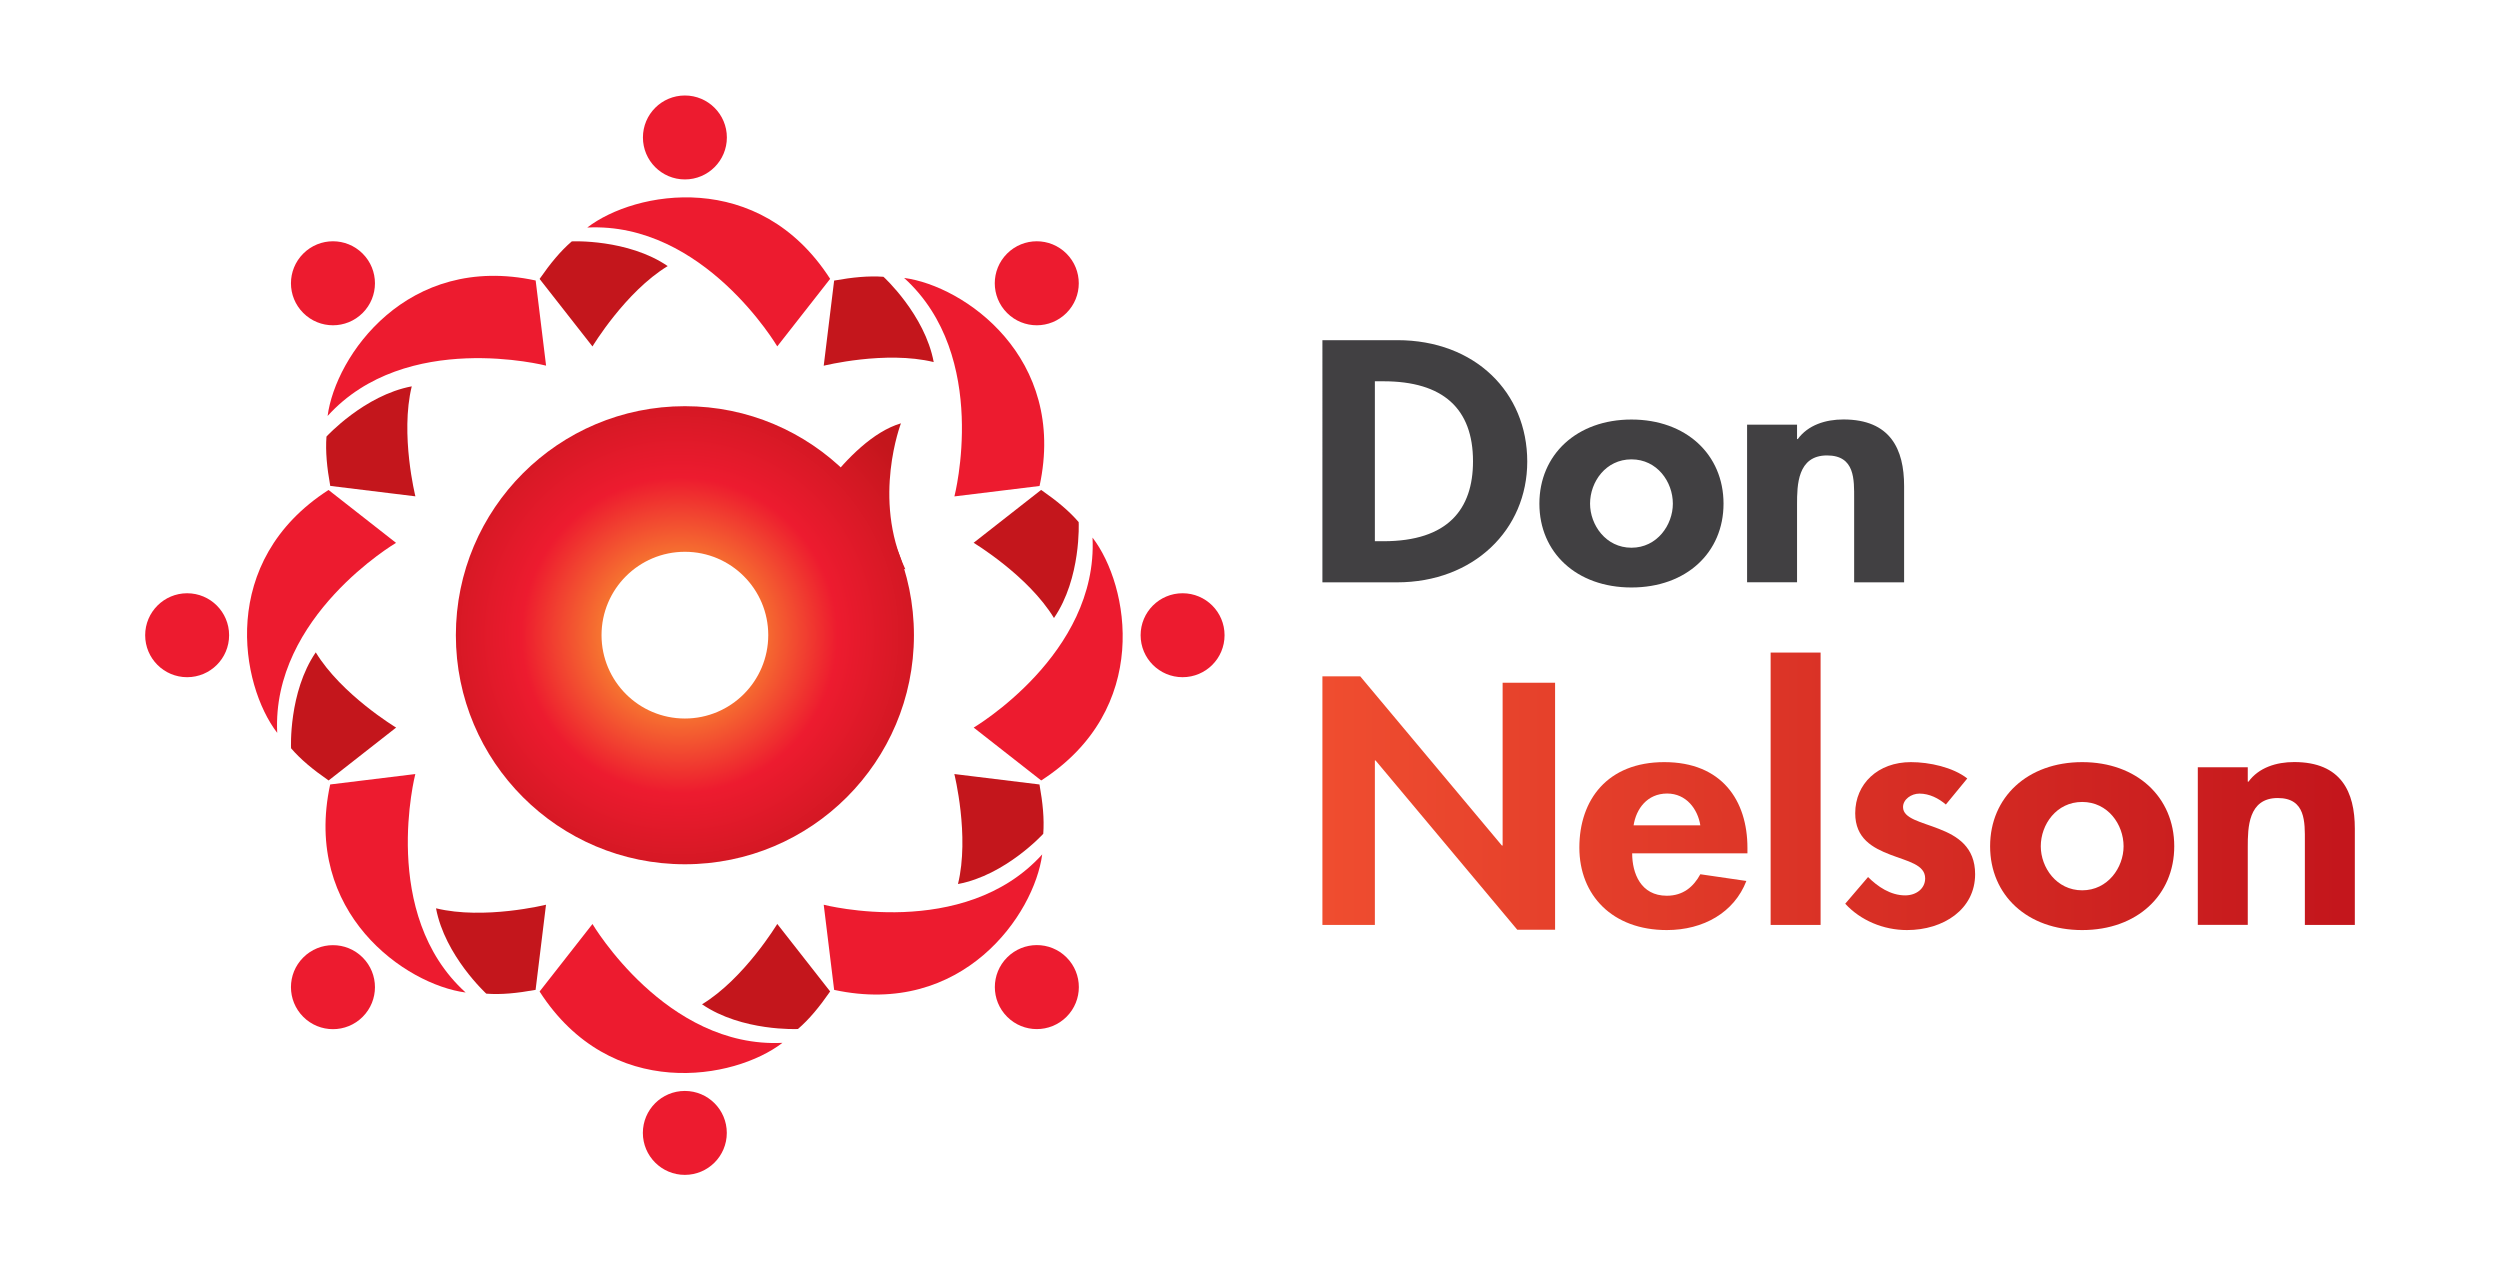
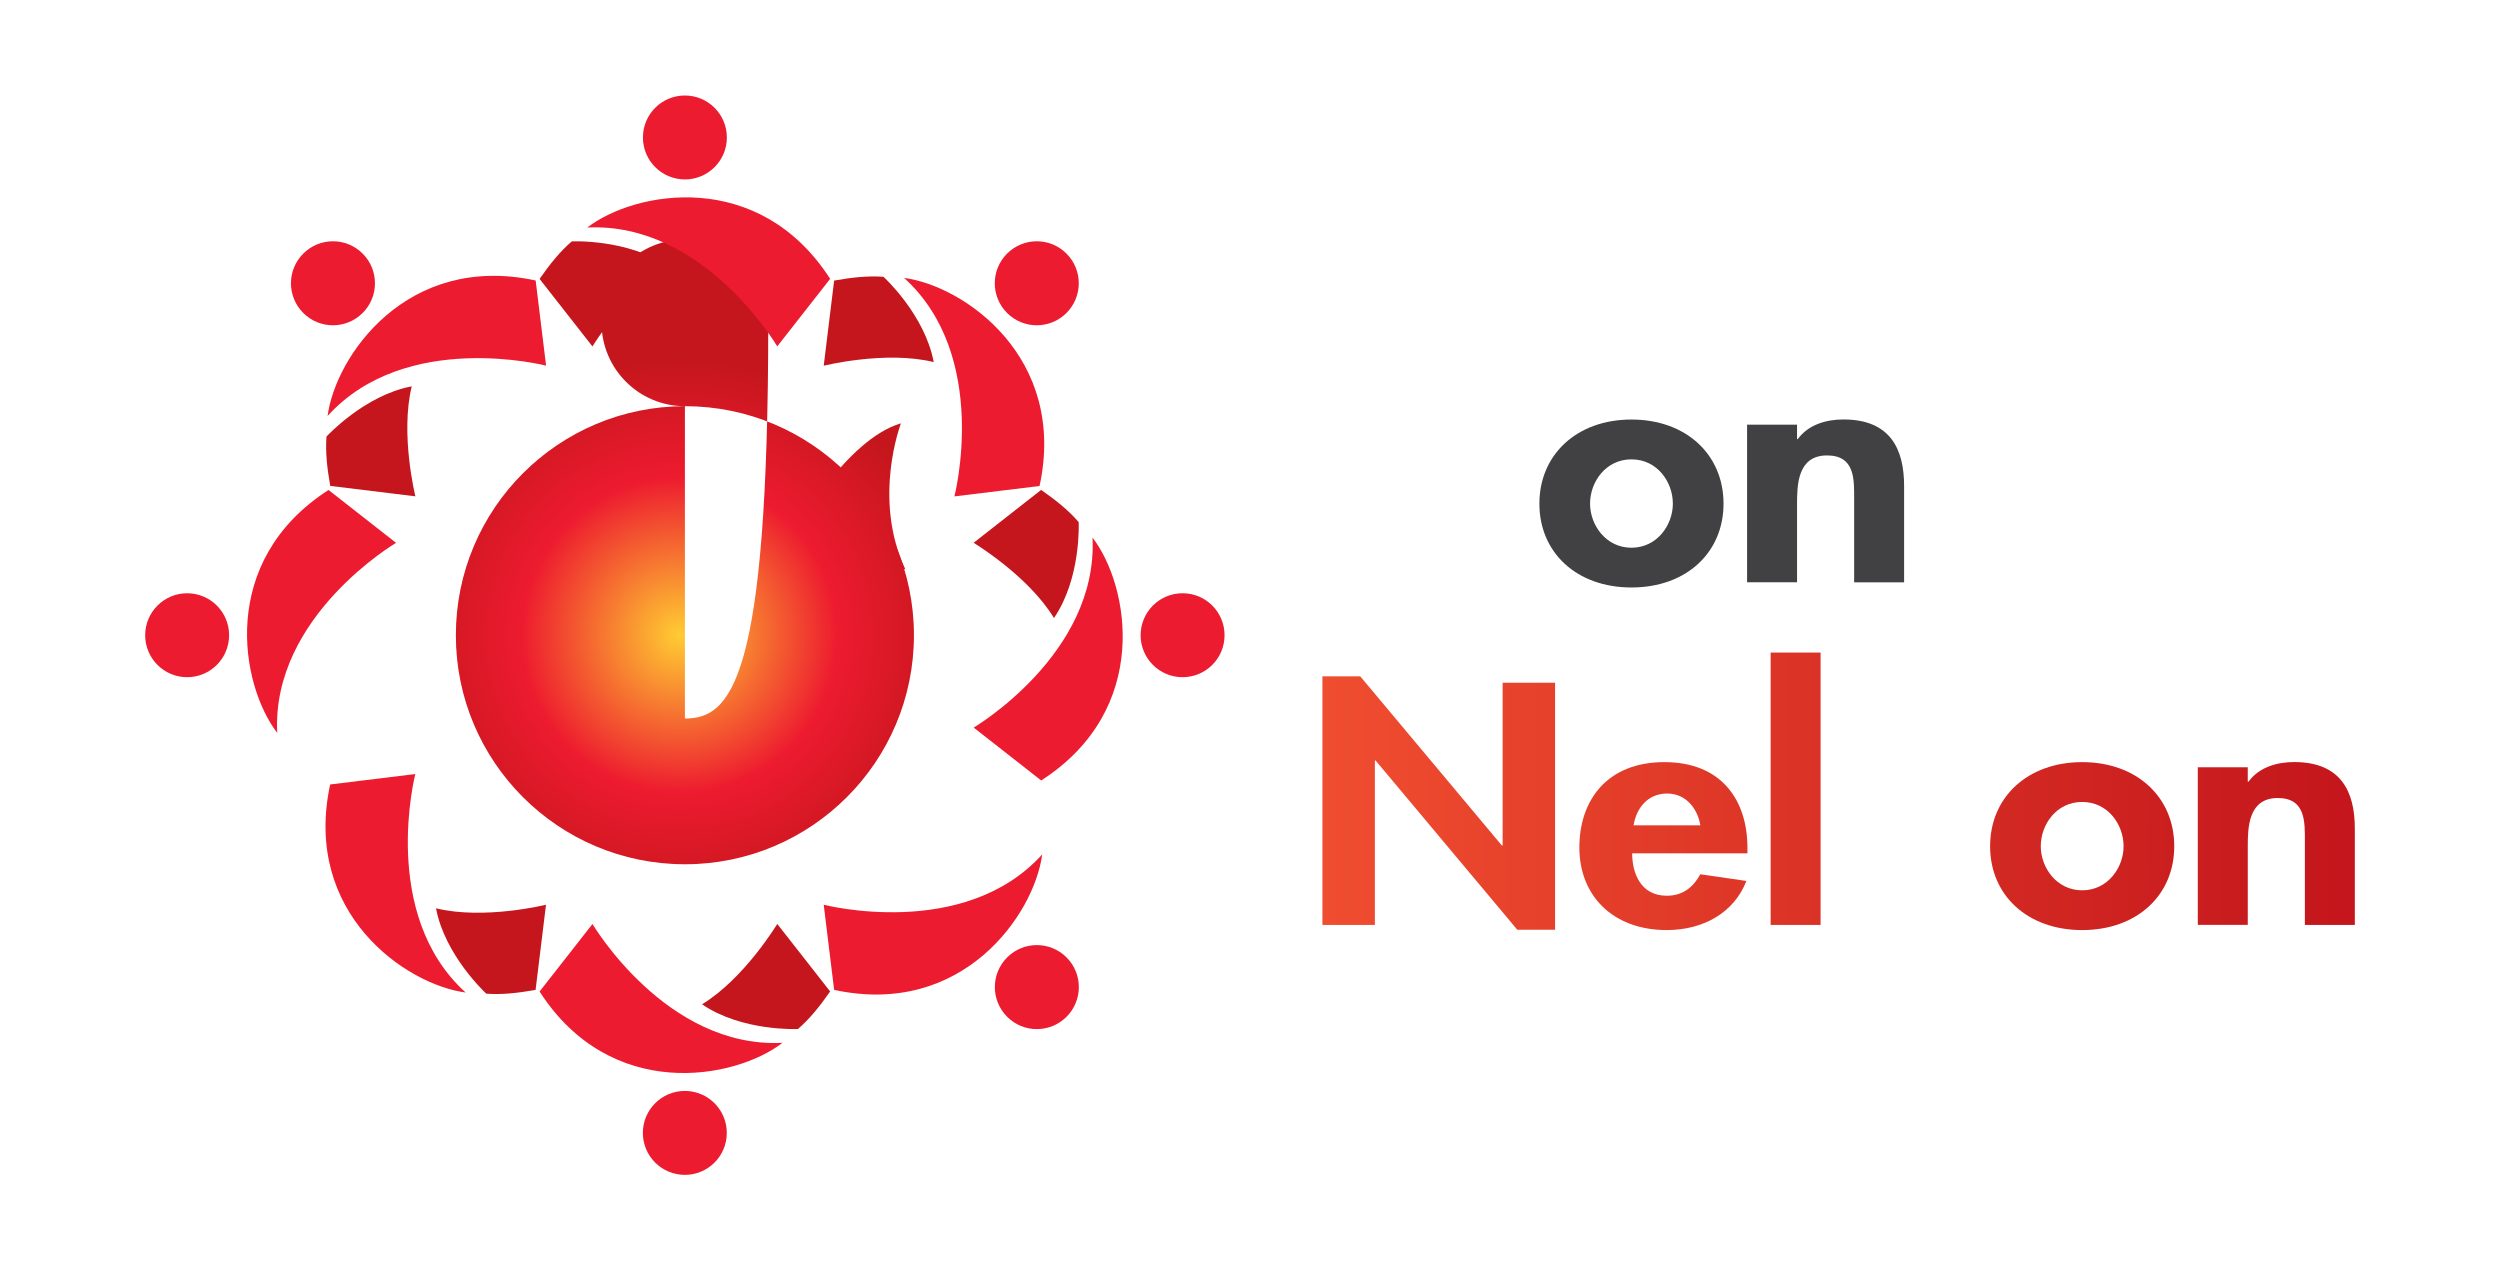
<svg xmlns="http://www.w3.org/2000/svg" version="1.1" id="Layer_1" x="0px" y="0px" viewBox="0 0 350.27 177.99" style="enable-background:new 0 0 350.27 177.99;" xml:space="preserve">
  <style type="text/css">
	.st0{fill:#414042;}
	.st1{fill:url(#XMLID_00000078736187431186381690000016833405928699638421_);}
	.st2{fill:url(#XMLID_00000085943136447441009850000014625510985325518726_);}
	.st3{fill:url(#XMLID_00000081635559684609035740000002533883562939934382_);}
	.st4{fill:url(#XMLID_00000069363696531041829840000000424107220498971547_);}
	.st5{fill:url(#XMLID_00000116916746976752788060000007150954213507664316_);}
	.st6{fill:url(#XMLID_00000030464085462205484960000017163346882892076478_);}
	.st7{fill:url(#XMLID_00000111190595038465309180000007063789500659084182_);}
	.st8{fill:url(#SVGID_1_);}
	.st9{fill:#ED1B2F;}
	.st10{fill:#C4161C;}
</style>
  <g id="XMLID_78_">
    <g id="XMLID_211_">
-       <path id="XMLID_393_" class="st0" d="M185.28,47.66h10.5c10.9,0,18.2,7.33,18.2,17.01c0,9.54-7.5,16.92-18.25,16.92h-10.45V47.66z     M192.63,75.83h1.2c9.05,0,12.55-4.5,12.55-11.2c0-7.38-4.2-11.21-12.55-11.21h-1.2V75.83z" />
      <path id="XMLID_396_" class="st0" d="M241.48,70.57c0,6.84-5.2,11.74-12.9,11.74s-12.9-4.9-12.9-11.74    c0-6.88,5.25-11.79,12.9-11.79C236.23,58.78,241.48,63.68,241.48,70.57z M222.78,70.57c0,2.97,2.2,6.17,5.8,6.17s5.8-3.2,5.8-6.17    c0-3.06-2.2-6.21-5.8-6.21S222.78,67.51,222.78,70.57z" />
      <path id="XMLID_399_" class="st0" d="M251.78,61.52h0.1c1.45-1.98,3.9-2.75,6.4-2.75c6.6,0,8.5,4.19,8.5,9.32v13.5h-7v-11.7    c0-2.66,0.15-6.08-3.8-6.08c-4.15,0-4.2,4.18-4.2,6.84v10.93h-7V59.5h7V61.52z" />
    </g>
    <g id="XMLID_92_">
      <linearGradient id="XMLID_00000045605191235686380900000003908270799703168161_" gradientUnits="userSpaceOnUse" x1="183.242" y1="112.514" x2="327.168" y2="112.514">
        <stop offset="0" style="stop-color:#F04E30" />
        <stop offset="1" style="stop-color:#C4161C" />
      </linearGradient>
      <path id="XMLID_401_" style="fill:url(#XMLID_00000045605191235686380900000003908270799703168161_);" d="M185.28,94.76h5.3    l19.85,23.71h0.1V95.66h7.35v34.6h-5.3l-19.85-23.71h-0.1v23.04h-7.35V94.76z" />
      <linearGradient id="XMLID_00000066485348637765151380000015998140967377886337_" gradientUnits="userSpaceOnUse" x1="183.071" y1="118.543" x2="328.041" y2="118.543">
        <stop offset="0" style="stop-color:#F04E30" />
        <stop offset="1" style="stop-color:#C4161C" />
      </linearGradient>
      <path id="XMLID_403_" style="fill:url(#XMLID_00000066485348637765151380000015998140967377886337_);" d="M228.68,119.56    c0,2.79,1.2,5.94,4.85,5.94c2.3,0,3.75-1.26,4.7-3.01l6.45,0.94c-1.7,4.41-6,6.88-11.15,6.88c-7.6,0-12.25-4.86-12.25-11.56    c0-6.7,3.95-11.97,11.9-11.97c8.05,0,11.65,5.36,11.65,12.01v0.77H228.68z M238.23,115.64c-0.35-2.25-1.95-4.46-4.65-4.46    c-2.8,0-4.35,2.16-4.7,4.46H238.23z" />
      <linearGradient id="XMLID_00000038387115227099991690000001420133327162673320_" gradientUnits="userSpaceOnUse" x1="185.599" y1="110.512" x2="325.351" y2="110.512">
        <stop offset="0" style="stop-color:#F04E30" />
        <stop offset="1" style="stop-color:#C4161C" />
      </linearGradient>
      <path id="XMLID_406_" style="fill:url(#XMLID_00000038387115227099991690000001420133327162673320_);" d="M255.08,129.59h-7V91.43    h7V129.59z" />
      <linearGradient id="XMLID_00000024686823685539086460000016048073178675228829_" gradientUnits="userSpaceOnUse" x1="182.89" y1="118.543" x2="328.122" y2="118.543">
        <stop offset="0" style="stop-color:#F04E30" />
        <stop offset="1" style="stop-color:#C4161C" />
      </linearGradient>
-       <path id="XMLID_408_" style="fill:url(#XMLID_00000024686823685539086460000016048073178675228829_);" d="M272.63,112.72    c-1-0.86-2.3-1.53-3.7-1.53c-1.15,0-2.3,0.81-2.3,1.89c0,1.62,2.55,2.07,5.05,3.06c2.55,0.99,5.05,2.52,5.05,6.34    c0,4.9-4.4,7.83-9.55,7.83c-3.3,0-6.5-1.35-8.65-3.69l3.2-3.74c1.35,1.35,3.15,2.57,5.2,2.57c1.55,0,2.8-0.95,2.8-2.38    c0-1.94-2.45-2.38-4.9-3.33s-4.9-2.25-4.9-5.8c0-4.14,3.2-7.16,7.8-7.16c2.6,0,5.9,0.72,7.9,2.29L272.63,112.72z" />
      <linearGradient id="XMLID_00000158725331692700881680000007025923806784406951_" gradientUnits="userSpaceOnUse" x1="183.066" y1="118.543" x2="328.068" y2="118.543">
        <stop offset="0" style="stop-color:#F04E30" />
        <stop offset="1" style="stop-color:#C4161C" />
      </linearGradient>
      <path id="XMLID_410_" style="fill:url(#XMLID_00000158725331692700881680000007025923806784406951_);" d="M304.63,118.57    c0,6.84-5.2,11.74-12.9,11.74s-12.9-4.9-12.9-11.74c0-6.88,5.25-11.79,12.9-11.79C299.38,106.78,304.63,111.68,304.63,118.57z     M285.93,118.57c0,2.97,2.2,6.17,5.8,6.17c3.6,0,5.8-3.2,5.8-6.17c0-3.06-2.2-6.21-5.8-6.21    C288.13,112.36,285.93,115.51,285.93,118.57z" />
      <linearGradient id="XMLID_00000071524497207552499240000002432077813131498116_" gradientUnits="userSpaceOnUse" x1="183.997" y1="118.184" x2="328.007" y2="118.184">
        <stop offset="0" style="stop-color:#F04E30" />
        <stop offset="1" style="stop-color:#C4161C" />
      </linearGradient>
      <path id="XMLID_413_" style="fill:url(#XMLID_00000071524497207552499240000002432077813131498116_);" d="M314.93,109.52h0.1    c1.45-1.98,3.9-2.75,6.4-2.75c6.6,0,8.5,4.19,8.5,9.32v13.5h-7v-11.7c0-2.66,0.15-6.08-3.8-6.08c-4.15,0-4.2,4.18-4.2,6.84v10.93    h-7V107.5h7V109.52z" />
    </g>
    <g id="XMLID_144_">
      <radialGradient id="XMLID_00000091707465568569184590000016798009801646338221_" cx="95.199" cy="88.947" r="44.688" gradientUnits="userSpaceOnUse">
        <stop offset="0" style="stop-color:#FFCC32" />
        <stop offset="0.496" style="stop-color:#ED1B2F" />
        <stop offset="0.878" style="stop-color:#C4161C" />
      </radialGradient>
      <path id="XMLID_70_" style="fill:url(#XMLID_00000091707465568569184590000016798009801646338221_);" d="M111.44,74.42    c0,0,7.02-12.82,14.79-15.11c0,0-4.05,10.54,0.62,20.46L111.44,74.42z" />
      <radialGradient id="SVGID_1_" cx="95.2" cy="88.997" r="44.653" gradientUnits="userSpaceOnUse">
        <stop offset="0" style="stop-color:#FFCC32" />
        <stop offset="0.496" style="stop-color:#ED1B2F" />
        <stop offset="0.878" style="stop-color:#C4161C" />
      </radialGradient>
-       <path class="st8" d="M95.96,56.91c-17.72,0-32.09,14.37-32.09,32.09c0,17.72,14.37,32.09,32.09,32.09    c17.72,0,32.09-14.37,32.09-32.09C128.05,71.27,113.68,56.91,95.96,56.91z M95.96,100.67c-6.45,0-11.68-5.23-11.68-11.68    c0-6.45,5.23-11.68,11.68-11.68c6.45,0,11.68,5.23,11.68,11.68C107.63,95.45,102.4,100.67,95.96,100.67z" />
+       <path class="st8" d="M95.96,56.91c-17.72,0-32.09,14.37-32.09,32.09c0,17.72,14.37,32.09,32.09,32.09    c17.72,0,32.09-14.37,32.09-32.09C128.05,71.27,113.68,56.91,95.96,56.91z c-6.45,0-11.68-5.23-11.68-11.68    c0-6.45,5.23-11.68,11.68-11.68c6.45,0,11.68,5.23,11.68,11.68C107.63,95.45,102.4,100.67,95.96,100.67z" />
      <g id="XMLID_145_">
        <g id="XMLID_174_">
          <path id="XMLID_177_" class="st9" d="M101.84,19.26c0,3.25-2.63,5.88-5.88,5.88c-3.25,0-5.88-2.63-5.88-5.88      c0-3.25,2.63-5.88,5.88-5.88C99.21,13.38,101.84,16.02,101.84,19.26z" />
          <path id="XMLID_176_" class="st9" d="M82.28,31.88c6.71-5.16,24.06-8.31,34.03,7.19l-7.41,9.46      C108.9,48.54,98.62,31.07,82.28,31.88z" />
          <path id="XMLID_175_" class="st10" d="M93.55,37.28c-5.93,3.6-10.54,11.26-10.54,11.26l-7.41-9.46      c1.52-2.19,2.92-3.89,4.51-5.26C80.11,33.81,87.96,33.46,93.55,37.28z" />
        </g>
        <g id="XMLID_170_">
          <path id="XMLID_173_" class="st9" d="M90.07,158.73c0-3.25,2.63-5.88,5.88-5.88c3.25,0,5.88,2.63,5.88,5.88      c0,3.25-2.63,5.88-5.88,5.88C92.71,164.61,90.07,161.98,90.07,158.73z" />
          <path id="XMLID_172_" class="st9" d="M109.63,146.11c-6.71,5.16-24.06,8.31-34.03-7.19l7.41-9.46      C83.01,129.45,93.3,146.92,109.63,146.11z" />
          <path id="XMLID_171_" class="st10" d="M98.36,140.71c5.93-3.6,10.54-11.26,10.54-11.26l7.41,9.46      c-1.52,2.19-2.92,3.89-4.51,5.26C111.8,144.18,103.95,144.54,98.36,140.71z" />
        </g>
        <g id="XMLID_166_">
          <path id="XMLID_169_" class="st9" d="M165.69,94.88c-3.25,0-5.88-2.63-5.88-5.88c0-3.25,2.63-5.88,5.88-5.88      c3.25,0,5.88,2.63,5.88,5.88C171.57,92.25,168.94,94.88,165.69,94.88z" />
          <path id="XMLID_168_" class="st9" d="M153.07,75.32c5.16,6.71,8.31,24.06-7.19,34.03l-9.46-7.41      C136.41,101.94,153.88,91.66,153.07,75.32z" />
          <path id="XMLID_167_" class="st10" d="M147.67,86.59c-3.6-5.93-11.26-10.54-11.26-10.54l9.46-7.41      c2.19,1.52,3.89,2.92,5.26,4.51C151.14,73.16,151.5,81,147.67,86.59z" />
        </g>
        <g id="XMLID_162_">
          <path id="XMLID_165_" class="st9" d="M26.22,83.12c3.25,0,5.88,2.63,5.88,5.88c0,3.25-2.63,5.88-5.88,5.88      c-3.25,0-5.88-2.63-5.88-5.88C20.34,85.75,22.98,83.12,26.22,83.12z" />
          <path id="XMLID_164_" class="st9" d="M38.84,102.68c-5.16-6.71-8.31-24.06,7.19-34.03l9.46,7.41      C55.5,76.05,38.03,86.34,38.84,102.68z" />
-           <path id="XMLID_163_" class="st10" d="M44.24,91.4c3.6,5.93,11.26,10.54,11.26,10.54l-9.46,7.41c-2.19-1.52-3.89-2.92-5.26-4.51      C40.77,104.84,40.42,96.99,44.24,91.4z" />
        </g>
        <g id="XMLID_158_">
          <path id="XMLID_161_" class="st9" d="M149.42,43.85c-2.3,2.3-6.02,2.3-8.32,0c-2.3-2.3-2.3-6.02,0-8.32c2.3-2.3,6.02-2.3,8.32,0      C151.72,37.83,151.72,41.55,149.42,43.85z" />
          <path id="XMLID_160_" class="st9" d="M126.67,38.94c8.4,1.1,22.88,11.14,18.98,29.15l-11.93,1.46      C133.72,69.55,138.8,49.92,126.67,38.94z" />
          <path id="XMLID_159_" class="st10" d="M130.82,50.73c-6.74-1.65-15.41,0.51-15.41,0.51l1.46-11.93      c2.63-0.47,4.82-0.68,6.91-0.53C123.78,38.77,129.58,44.07,130.82,50.73z" />
        </g>
        <g id="XMLID_154_">
-           <path id="XMLID_157_" class="st9" d="M42.49,134.15c2.3-2.3,6.02-2.3,8.32,0c2.3,2.3,2.3,6.02,0,8.32c-2.3,2.3-6.02,2.3-8.32,0      C40.19,140.17,40.19,136.44,42.49,134.15z" />
          <path id="XMLID_156_" class="st9" d="M65.24,139.06c-8.4-1.1-22.88-11.14-18.98-29.15l11.93-1.46      C58.19,108.45,53.12,128.08,65.24,139.06z" />
          <path id="XMLID_155_" class="st10" d="M61.09,127.26c6.74,1.65,15.41-0.5,15.41-0.5l-1.46,11.93c-2.63,0.47-4.82,0.69-6.91,0.53      C68.14,139.22,62.34,133.92,61.09,127.26z" />
        </g>
        <g id="XMLID_150_">
          <path id="XMLID_153_" class="st9" d="M141.11,142.46c-2.3-2.3-2.3-6.02,0-8.32c2.3-2.3,6.02-2.3,8.32,0c2.3,2.3,2.3,6.02,0,8.32      C147.13,144.76,143.4,144.76,141.11,142.46z" />
          <path id="XMLID_152_" class="st9" d="M146.02,119.71c-1.1,8.4-11.14,22.88-29.15,18.98l-1.46-11.93      C115.41,126.76,135.04,131.84,146.02,119.71z" />
-           <path id="XMLID_151_" class="st10" d="M134.22,123.86c1.65-6.74-0.51-15.41-0.51-15.41l11.93,1.46      c0.47,2.63,0.68,4.82,0.53,6.91C146.18,116.82,140.88,122.62,134.22,123.86z" />
        </g>
        <g id="XMLID_146_">
          <path id="XMLID_149_" class="st9" d="M50.81,35.53c2.3,2.3,2.3,6.02,0,8.32c-2.3,2.3-6.02,2.3-8.32,0c-2.3-2.3-2.3-6.02,0-8.32      C44.79,33.23,48.51,33.23,50.81,35.53z" />
          <path id="XMLID_148_" class="st9" d="M45.9,58.28c1.1-8.4,11.14-22.88,29.15-18.98l1.46,11.93      C76.5,51.23,56.88,46.16,45.9,58.28z" />
          <path id="XMLID_147_" class="st10" d="M57.69,54.13c-1.65,6.74,0.51,15.41,0.51,15.41l-11.93-1.46      c-0.47-2.62-0.68-4.82-0.53-6.91C45.73,61.18,51.03,55.38,57.69,54.13z" />
        </g>
      </g>
    </g>
  </g>
</svg>